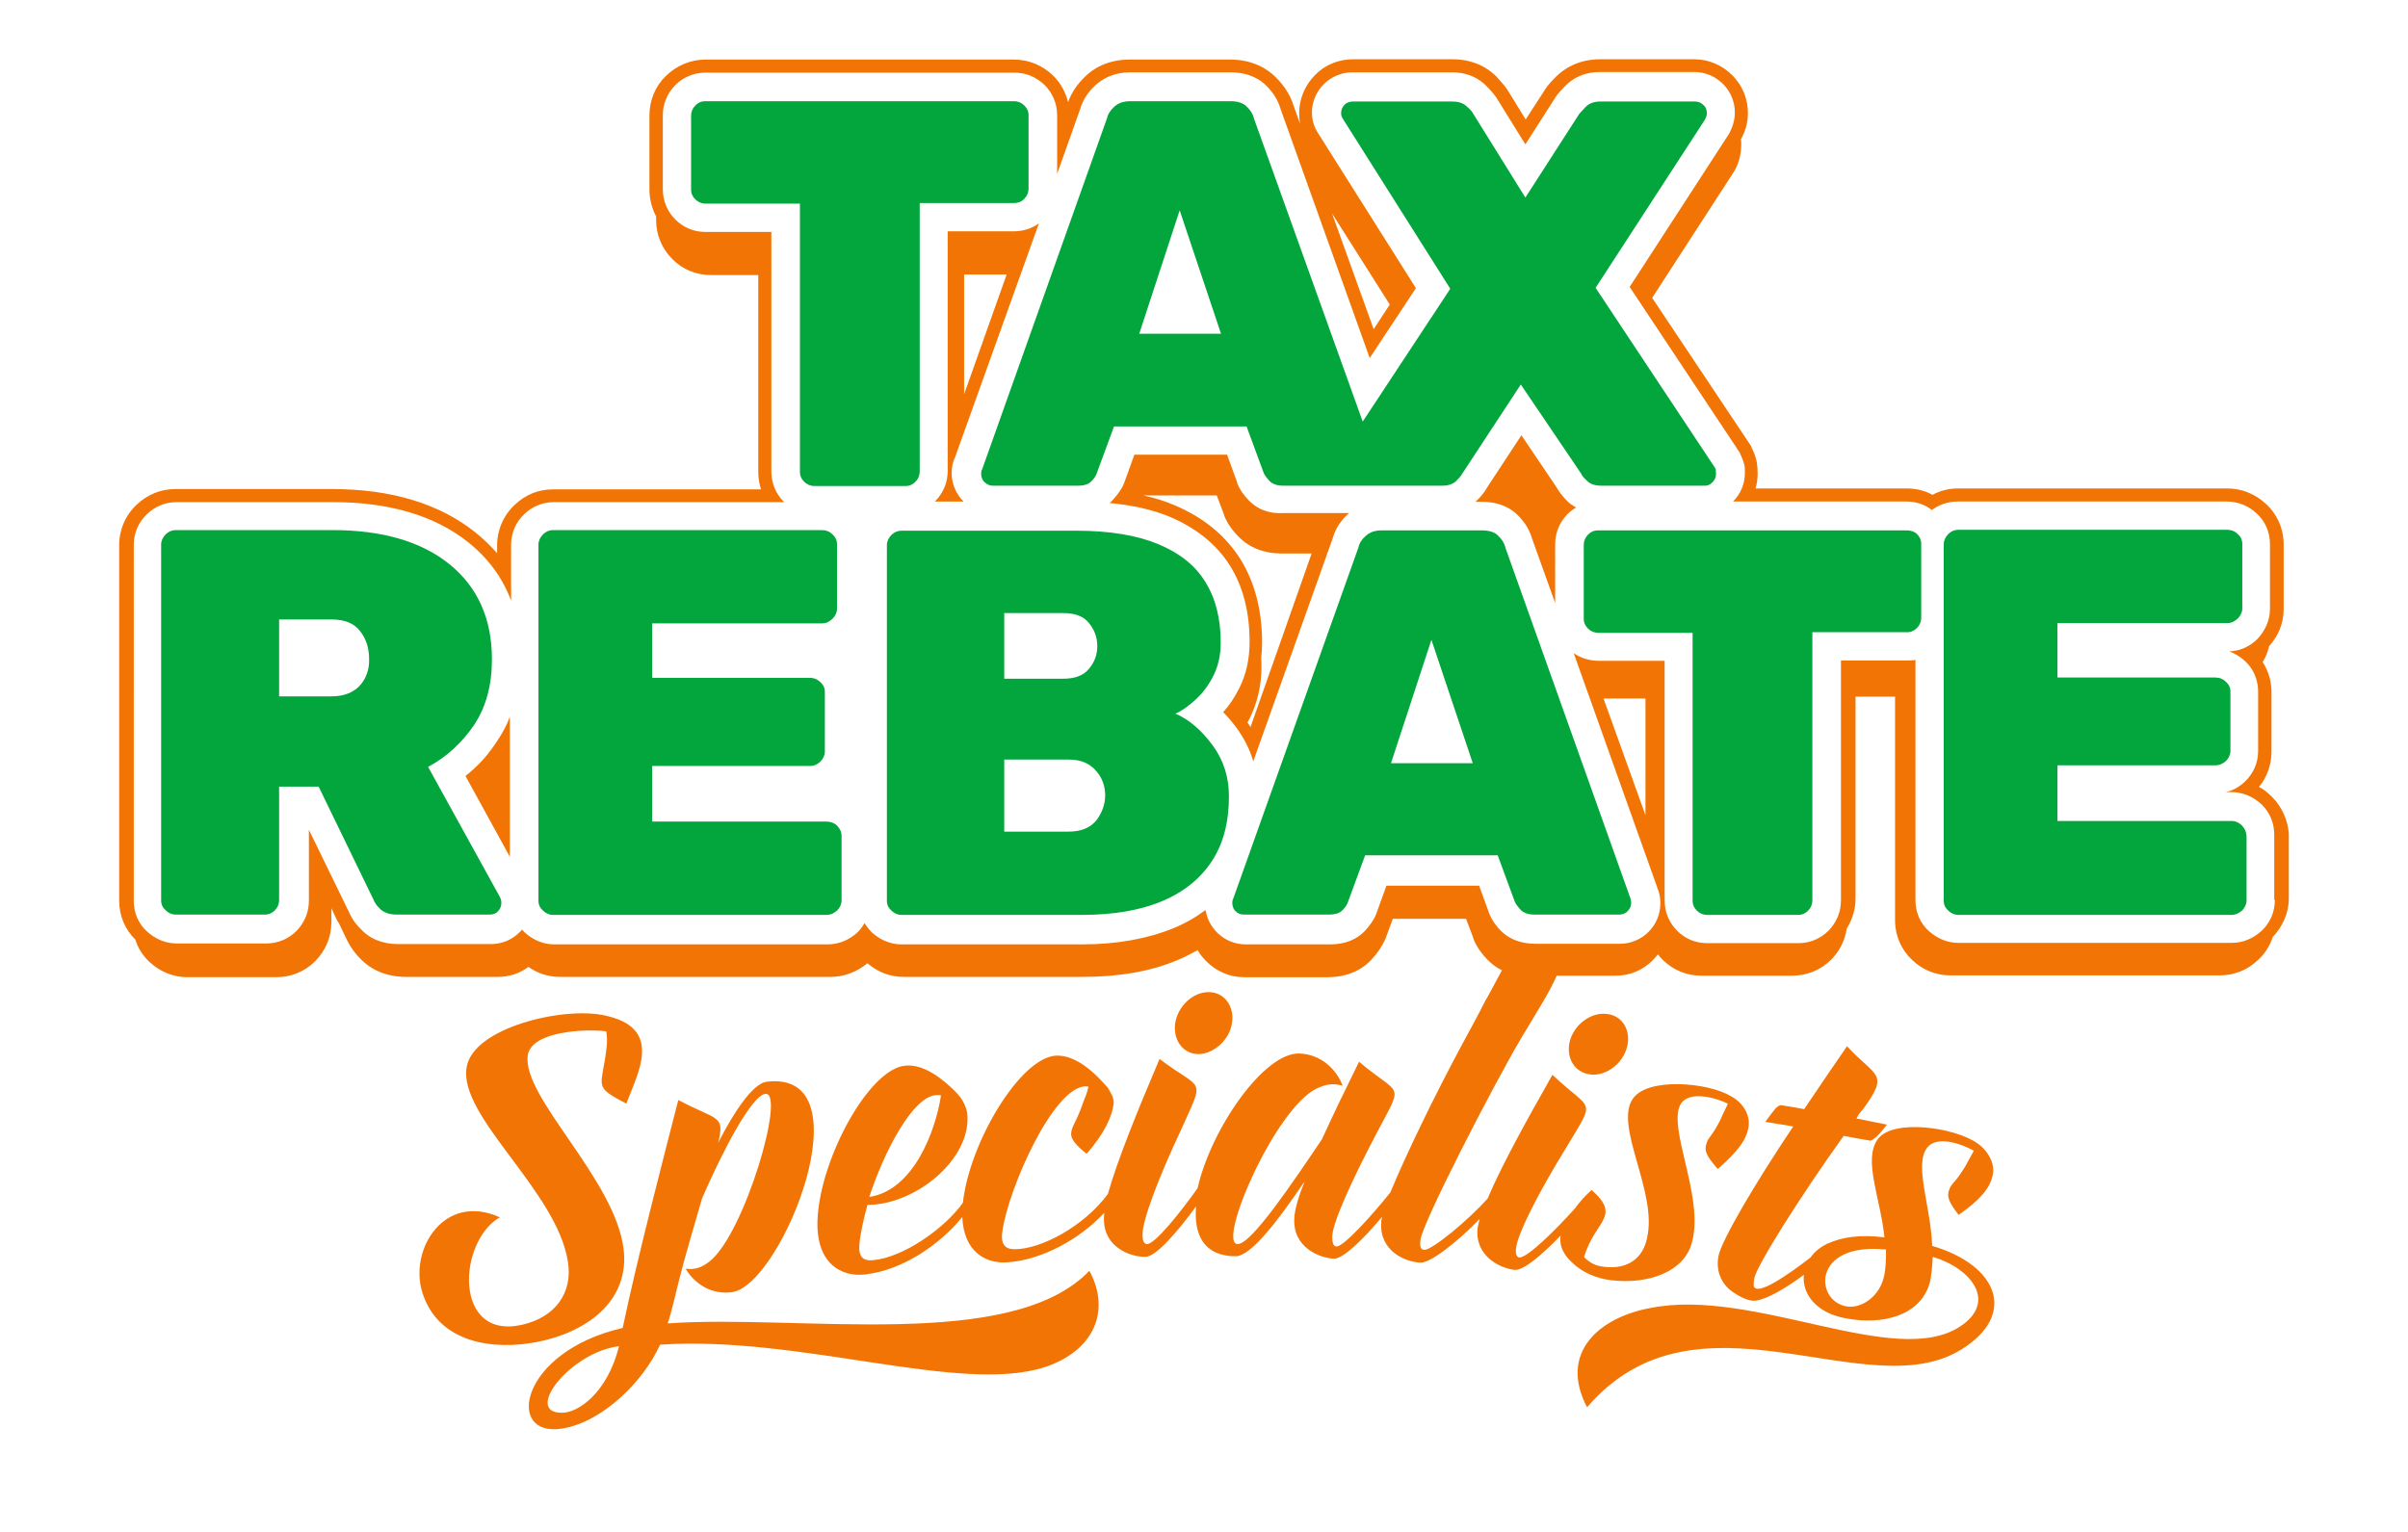
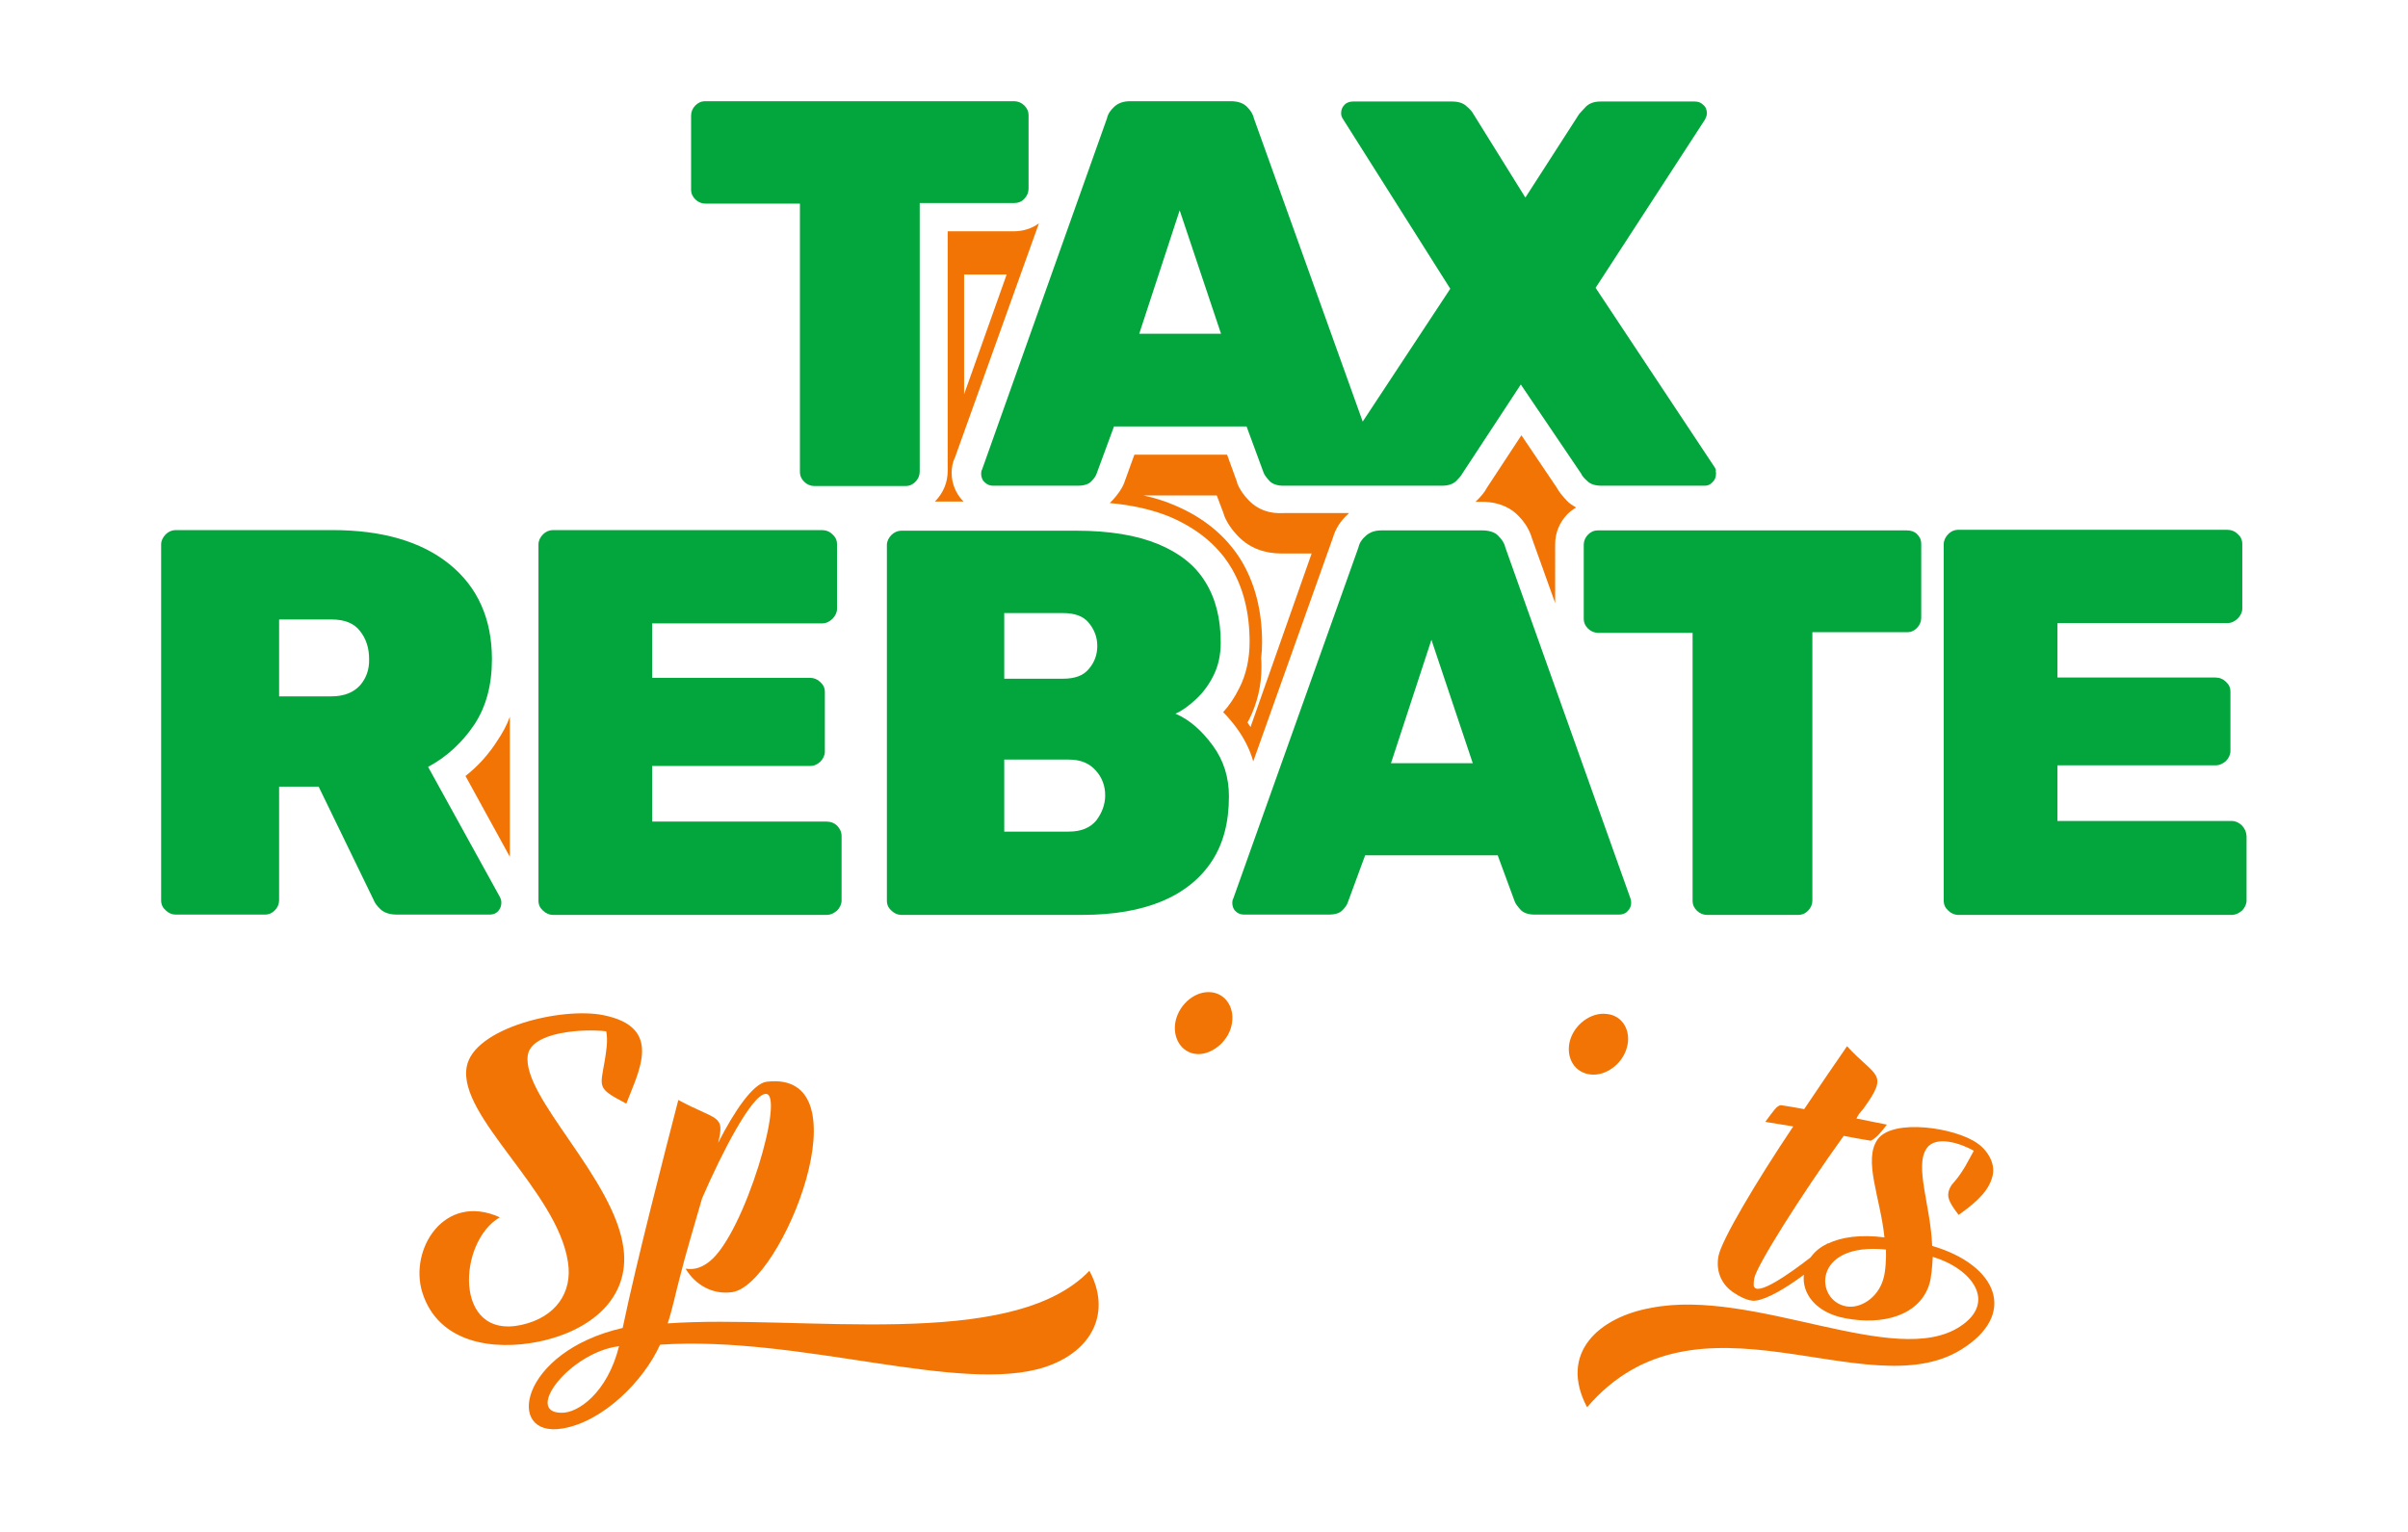
<svg xmlns="http://www.w3.org/2000/svg" version="1.1" id="Layer_1" x="0px" y="0px" viewBox="0 0 792 504" style="enable-background:new 0 0 792 504;" xml:space="preserve">
  <style type="text/css">
	.st0{fill:#03A63C;}
	.st1{fill:#F27405;}
</style>
  <g>
    <g>
      <path class="st0" d="M336.9,65.4c0.9-0.9,1.4-2.1,1.4-3.3V38c0-1.4-0.5-2.4-1.4-3.3c-0.9-0.9-2.1-1.4-3.3-1.4H232    c-1.4,0-2.4,0.5-3.3,1.4c-0.9,0.9-1.4,2.1-1.4,3.3v24.3c0,1.4,0.5,2.4,1.4,3.3c0.9,0.9,2.1,1.4,3.3,1.4h31.1v88.2    c0,1.4,0.5,2.4,1.4,3.3c0.9,0.9,2.1,1.4,3.3,1.4h30c1.4,0,2.4-0.5,3.3-1.4c0.9-0.9,1.4-2.1,1.4-3.3V66.8h31.1    C334.8,66.8,336,66.4,336.9,65.4z" />
      <path class="st0" d="M564,153.8l-39.2-59.1l36-55.4c0.3-0.6,0.6-1.3,0.6-2c0-1-0.3-2.1-1.2-2.8c-0.8-0.8-1.7-1.1-2.8-1.1h-31    c-2.1,0-3.6,0.6-4.7,1.6c-1,1-1.8,2-2.3,2.5L501.7,65l-17.1-27.5c-0.3-0.6-1-1.5-2.2-2.5c-1-1-2.6-1.6-4.7-1.6H445    c-1,0-2.1,0.3-2.8,1.1c-0.8,0.8-1.1,1.7-1.1,2.8c0,0.6,0.2,1.3,0.7,2L477,95l-28.8,43.7l-35.8-99.8c-0.3-1.4-1.1-2.6-2.3-3.8    s-3-1.8-5.3-1.8h-33.1c-2.2,0-3.9,0.6-5.2,1.8c-1.3,1.2-2.1,2.4-2.4,3.8L323,154.5c-0.2,0.3-0.3,0.8-0.3,1.3c0,1,0.3,2.1,1.1,2.8    c0.8,0.8,1.7,1.2,2.8,1.2h27.8c2.2,0,3.7-0.5,4.6-1.5c0.9-0.9,1.5-1.8,1.8-2.8l5.6-15.2H410l5.6,15.2c0.3,0.8,1,1.7,2,2.8    c0.9,0.9,2.4,1.5,4.5,1.5h19.3h8.5h24.3c2.1,0,3.6-0.5,4.7-1.5c1-1,1.7-1.8,2-2.4l19.3-29.4l19.9,29.4c0.2,0.6,0.9,1.4,2,2.4    c1,1,2.6,1.5,4.7,1.5h33.9c0.9,0,1.8-0.3,2.6-1.2c0.8-0.8,1.1-1.7,1.1-2.8c0-0.2,0-0.5-0.1-0.8C564.5,154.6,564.2,154.2,564,153.8    z M374.7,109.8l13.3-40.6l13.6,40.6H374.7z" />
    </g>
    <g>
      <path class="st0" d="M140.8,252.3c6.2-3.3,11.3-8.1,15.2-13.9c3.9-5.9,5.8-13.1,5.8-21.5c0-13.3-4.7-23.8-14-31.3    c-9.3-7.5-22.2-11.2-38.5-11.2H57.7c-1.1,0-2.3,0.5-3.2,1.4c-0.9,0.9-1.5,2.1-1.5,3.3v117.1c0,1.4,0.5,2.4,1.5,3.3    c0.9,0.9,2.1,1.4,3.2,1.4h29.4c1.4,0,2.4-0.5,3.3-1.4c0.9-0.9,1.4-2.1,1.4-3.3v-37.4h13l18.1,37.3c0.3,0.9,1.2,2.1,2.3,3.1    c1.2,1.1,3,1.7,5.3,1.7h30.6c1,0,2-0.3,2.8-1.2c0.7-0.8,1-1.7,1-2.8c0-0.6-0.2-1.3-0.6-2L140.8,252.3z M118.4,225.5    c-2.1,2.3-5.2,3.6-9.4,3.6H91.8v-25.3H109c4.4,0,7.5,1.3,9.4,3.8c2,2.5,3,5.6,3,9.2C121.5,220.2,120.5,223.1,118.4,225.5z" />
      <path class="st0" d="M271.8,270.3h-57.3V252h51.9c1.4,0,2.4-0.5,3.4-1.4c0.9-0.9,1.5-2.1,1.5-3.3v-19.6c0-1.4-0.5-2.4-1.5-3.3    c-0.9-0.9-2.1-1.4-3.4-1.4h-51.9v-17.9h55.8c1.4,0,2.4-0.5,3.5-1.5c0.9-0.9,1.5-2.1,1.5-3.2v-21.3c0-1.4-0.5-2.4-1.5-3.3    c-0.9-0.9-2.1-1.4-3.5-1.4h-88.5c-1.1,0-2.3,0.5-3.2,1.4c-0.9,0.9-1.5,2.1-1.5,3.3v117.2c0,1.4,0.5,2.4,1.5,3.3    c0.9,0.9,2.1,1.4,3.2,1.4h90c1.4,0,2.4-0.5,3.5-1.4c0.9-0.9,1.5-2.1,1.5-3.3v-21.2c0-1.4-0.5-2.4-1.5-3.5    C274.3,270.7,273.2,270.3,271.8,270.3z" />
      <path class="st0" d="M386.6,234.8c2.1-0.9,4.3-2.5,6.6-4.6c2.3-2.1,4.3-4.7,5.9-7.9c1.6-3.2,2.4-6.8,2.4-10.9    c0-7.9-1.7-14.6-5.1-20c-3.3-5.4-8.5-9.5-15.5-12.4c-7-2.9-16-4.4-26.9-4.4h-57.6c-1.1,0-2.3,0.5-3.2,1.4    c-0.9,0.9-1.5,2.1-1.5,3.3v117c0,1.4,0.5,2.4,1.5,3.3c0.9,0.9,2.1,1.4,3.2,1.4h59.5c10.4,0,19.1-1.5,26.3-4.5    c7.1-3,12.6-7.4,16.4-13.2c3.8-5.8,5.6-12.9,5.6-21.3c0-6.2-1.7-11.8-5.3-16.7C395.3,240.4,391.3,236.8,386.6,234.8z M330.3,201.7    h19.3c3.9,0,6.7,1,8.5,3.2c1.8,2.2,2.8,4.7,2.8,7.6s-0.9,5.4-2.8,7.6c-1.8,2.2-4.6,3.2-8.5,3.2h-19.3V201.7z M360.6,269.9    c-2,2.4-4.9,3.7-9.1,3.7h-21.2v-23.7h21.2c3.9,0,6.8,1.2,8.9,3.6c2.1,2.3,3.1,5.1,3.1,8.2C363.5,264.7,362.4,267.5,360.6,269.9z" />
      <path class="st0" d="M495.1,180.1c-0.3-1.4-1.1-2.6-2.3-3.8c-1.1-1.2-3-1.8-5.3-1.8h-33.1c-2.2,0-3.9,0.6-5.2,1.8    c-1.3,1.1-2.1,2.4-2.4,3.8l-41.2,115.6c-0.2,0.3-0.3,0.8-0.3,1.3c0,1,0.3,2.1,1.1,2.8c0.8,0.8,1.7,1.1,2.8,1.1h27.8    c2.2,0,3.7-0.5,4.6-1.5c0.9-0.9,1.5-1.8,1.8-2.8l5.6-15.2h43.6l5.6,15.2c0.3,0.8,1,1.7,2,2.8c0.9,0.9,2.4,1.5,4.5,1.5h27.8    c1,0,2.1-0.3,2.8-1.1c0.8-0.8,1.2-1.7,1.2-2.8c0-0.5-0.1-0.9-0.2-1.3L495.1,180.1z M457.5,251.1l13.3-40.6l13.6,40.6H457.5z" />
      <path class="st0" d="M627.2,174.5H525.6c-1.4,0-2.4,0.5-3.3,1.4c-0.9,0.9-1.4,2.1-1.4,3.3v24.3c0,1.4,0.5,2.4,1.4,3.3    c0.9,0.9,2.1,1.4,3.3,1.4h31.1v88.1c0,1.4,0.5,2.4,1.4,3.3s2.1,1.4,3.3,1.4h30c1.4,0,2.4-0.5,3.3-1.4c0.9-0.9,1.4-2.1,1.4-3.3V208    h31.1c1.4,0,2.4-0.5,3.3-1.4c0.9-0.9,1.4-2.1,1.4-3.3v-24.3c0-1.4-0.5-2.4-1.4-3.3C629.7,174.9,628.5,174.5,627.2,174.5z" />
      <path class="st0" d="M737.4,271.6c-0.9-0.9-2.1-1.5-3.4-1.5h-57.3v-18.3h51.9c1.4,0,2.4-0.5,3.5-1.4c0.9-0.9,1.5-2.1,1.5-3.3    v-19.5c0-1.4-0.5-2.4-1.5-3.3c-0.9-0.9-2.1-1.4-3.5-1.4h-51.9v-17.9h55.8c1.4,0,2.4-0.5,3.5-1.5c0.9-0.9,1.5-2.1,1.5-3.2V179    c0-1.4-0.5-2.4-1.5-3.3c-0.9-0.9-2.1-1.4-3.5-1.4h-88.5c-1.2,0-2.3,0.5-3.2,1.4c-0.9,0.9-1.5,2.1-1.5,3.3v117.3    c0,1.4,0.5,2.4,1.5,3.3c0.9,0.9,2.1,1.4,3.2,1.4h89.9c1.4,0,2.4-0.5,3.5-1.4c0.9-0.9,1.5-2.1,1.5-3.3v-21.2    C738.8,273.7,738.4,272.7,737.4,271.6z" />
    </g>
  </g>
  <g>
    <path class="st1" d="M341.7,73.5c-2.4,1.7-5.2,2.6-8.3,2.6h-21.7v78.8c0,3.8-1.4,7.2-4.1,10c-0.1,0.1-0.1,0.1-0.2,0.1h9.5l0,0   c-2.5-2.5-3.9-5.9-3.9-9.4c0-1.7,0.3-3.5,1.1-5.1L341.7,73.5z M317.1,90.3h14l-14,39.4V90.3z" />
    <path class="st1" d="M410.9,164.8c-1.8-1.8-3.1-3.7-3.9-5.6l-0.1-0.5l-3.3-9.1h-30.5l-3.4,9.4c-0.8,2-2.1,3.7-3.7,5.5   c-0.3,0.3-0.7,0.7-1,1c7.6,0.7,14.1,2.2,19.7,4.5c8.7,3.7,15.5,9.1,19.9,16.2c4.3,6.9,6.4,15.3,6.4,25c0,5.5-1.1,10.7-3.4,15.2   c-1.5,3-3.2,5.6-5.3,7.9c1.6,1.6,3.1,3.4,4.5,5.3c2.4,3.3,4.3,7,5.4,10.9l26.2-73.6c0.8-2.8,2.4-5.4,4.8-7.6   c0.1-0.1,0.3-0.3,0.5-0.5h-21.4C417.4,169.1,413.7,167.6,410.9,164.8z M411.3,239.2c-0.3-0.5-0.7-1-1-1.5c0.2-0.5,0.5-0.8,0.7-1.3   c2.5-5.1,3.9-10.8,3.9-16.9c0-1,0-2.1-0.1-3c0.2-1.7,0.3-3.3,0.3-5.2c0-10.5-2.4-19.7-7.1-27.3c-4.9-7.8-12.3-13.9-22-17.9   c-3-1.3-6.3-2.3-9.9-3.1V163h24.1l2.3,6.1l0.2,0.7c1,2.4,2.6,4.7,4.8,6.9c3.6,3.6,8.4,5.4,14,5.4h9.9L411.3,239.2z" />
    <path class="st1" d="M153.1,255.3l14.6,26.6v-46.1c-1,2.8-2.4,5.3-4,7.7C160.8,248.1,157.3,252,153.1,255.3z" />
-     <path class="st1" d="M747.1,262L747.1,262c-1.3-1.3-2.6-2.3-4.1-3.1c2.6-3.2,4.1-7.2,4.1-11.6v-19.6c0-3.6-1-6.9-2.9-9.9   c1-1.6,1.7-3.3,2.1-5.2c3.1-3.4,4.8-7.6,4.8-12.2v-21.3c0-5.1-2.1-9.9-5.8-13.3c-3.6-3.3-7.9-5.1-12.8-5.1h-88.5   c-3,0-5.8,0.7-8.4,2.1c-2.5-1.4-5.4-2.1-8.5-2.1h-49.7c0.5-1.6,0.7-3.3,0.7-5.1c0-1.1-0.1-2.3-0.3-3.6c-0.3-1.5-0.8-3-1.6-4.5   l-0.3-0.8L543.4,98l26.7-41.2l0.2-0.3c1.6-2.6,2.4-5.8,2.4-9c0-0.6,0-1.2-0.1-1.7c1.5-2.6,2.3-5.6,2.3-8.6c0-4.7-1.8-9.1-5.2-12.5   c-3.3-3.3-7.8-5.2-12.4-5.2h-31c-7.2,0-11.8,3.1-14.4,5.6c-1.5,1.5-2.5,2.6-3.3,3.7l-6.8,10.5l-5.6-9.1c-0.9-1.6-2.3-3.1-4.1-5.1   c-2.5-2.5-7.1-5.6-14.4-5.6H445c-4.7,0-9.2,1.8-12.5,5.2s-5.2,7.8-5.2,12.5c0,1.2,0.1,2.3,0.3,3.5l-2.2-6.1c-1-3.3-3-6.4-5.8-9.2   c-2.6-2.6-7.4-5.8-15-5.8h-33.1c-7.2,0-12,3-14.6,5.6c-2.6,2.5-4.5,5.3-5.6,8.4c-0.8-3.2-2.4-6.2-4.8-8.6c-3.4-3.4-8-5.4-13-5.4   H232c-4.9,0-9.5,2-13,5.4s-5.4,8-5.4,13v24.3c0,3.2,0.8,6.2,2.2,8.9v1.1c0,4.9,1.8,9.4,5.3,12.9c3.4,3.5,7.9,5.3,12.9,5.3h15.4   v64.7c0,2.1,0.3,3.9,0.9,5.8h-68.4c-4.7,0-9.1,1.7-12.6,5.1c-3.7,3.4-5.8,8.3-5.8,13.3v2.6c-2.1-2.4-4.5-4.7-7.1-6.8   c-11.7-9.4-27.6-14.3-47.1-14.3H57.7c-4.7,0-9.1,1.7-12.7,5.1c-3.7,3.4-5.8,8.3-5.8,13.3v117c0,4.8,1.8,9.4,5.3,12.8   c0.9,2.9,2.5,5.4,4.8,7.5c3.5,3.2,7.8,4.9,12.4,4.9h29.1c4.9,0,9.4-1.8,12.9-5.3c3.4-3.5,5.3-7.9,5.3-12.9v-4.5l1.3,2.8   c0.3,0.8,0.7,1.5,1.2,2.2l2.3,4.8c1.2,2.6,2.9,5.1,5.3,7.4c2.6,2.5,7.2,5.4,14.5,5.4h30.1c3.7,0,7.2-1.1,10.1-3.3   c3.1,2.2,6.6,3.3,10.4,3.3h88.9c4.5,0,8.7-1.6,12.2-4.5c3.5,3,7.5,4.5,12,4.5H356c12,0,22.5-1.8,31.2-5.5c2.3-0.9,4.5-2.1,6.7-3.3   c0.8,1.4,1.7,2.5,2.9,3.7c3.3,3.3,7.7,5.2,12.3,5.2h27.5c7.5,0,12-3.1,14.5-5.8c2-2.2,3.4-4.3,4.5-6.6l2.5-6.8h24.1l2.3,6.1   l0.2,0.7c1,2.4,2.6,4.7,4.8,6.9c1.3,1.3,2.8,2.4,4.5,3.2c-2.1,3.8-4.7,8.9-5.4,9.9c-2.3,4.6-5.1,9.7-7.8,14.7   c-9,16.7-18.6,36.6-23.5,48.5c-6,7.5-15.3,17.8-17.7,17.8c-1.1,0-1.5-1.5-1.4-3.6c0.3-4.6,6.4-18.2,14.7-33.9   c9-17.1,7.8-11.6-5.9-23.3c-4.4,8.9-8.6,17.6-12.2,25.5c-9.7,14.4-23.2,34.5-27.7,34.5c-7,0,12.2-44.6,26-51.2   c3-1.4,5.3-1.8,8.5-0.9c-2-5.4-7.2-10.4-14.3-10.6c-11.6-0.3-29,24.8-33.4,44.3c-5.5,7.8-14,18.4-16.6,18.4c-1,0-1.6-1.1-1.5-3.3   c0-4.6,5.2-18.5,12.8-34.6c7.8-17.5,7-12.2-7.2-23c0,0.1-0.1,0.2-0.1,0.2c-7,16.4-13.9,33.4-16.9,44.2   c-7.8,10.6-21.9,18.2-30.7,18.2c-3,0-4.7-1.5-4-6c2-14,16.7-47.3,27.3-47.6c0.5,0,0.7,0.1,1,0.1c-0.3,1.5-0.9,3.2-1.6,4.8   c-2.4,7.1-3.9,8-4.1,10.6c-0.1,1.7,1.2,3.6,5.1,6.7c5.8-6.6,8.5-12.4,8.9-16.8c0-1.6-0.7-2.9-1.7-4.5c-0.1-0.3-0.6-0.9-1-1.3   c-4.7-5.3-10.4-9.9-16.2-9.7c-11.7,0.5-28.5,28.4-30.7,48.4c-5.9,8.4-19.7,18.1-29.6,18.9c-3.1,0.3-4.9-0.9-4.4-5.6   c0.3-3.3,1.3-7.7,2.6-12.6c16.2,0,34.7-15.6,32.8-30.4c-0.6-2.6-1.6-4.6-4.1-7.1c-3.9-3.8-10-8.9-16.2-8.3   c-11.8,0.9-27.9,30.2-28.9,50.4c-0.7,14.5,7.6,19.2,15.6,18.3c12.5-1.4,24.8-10,32-18.9c0.5,11.4,7.6,15.4,14.8,14.9   c11.2-0.7,23.9-7.6,31.9-16.3c-0.1,0.8-0.1,1.5-0.1,2.2c0,9.3,8.9,12.4,13.7,12.3c3.5-0.1,10.5-8.3,16.6-16.6   c-0.8,9.4,2.6,16.4,13,16.4c5.2,0,14.4-12.4,22.7-24.6c-2,4.9-3.3,9.3-3.4,12.2c-0.5,9.5,8.3,13,13,13.2c3.1,0.1,9.7-6.4,15.9-13.8   c-0.2,0.7-0.3,1.4-0.3,1.8c-0.7,9.4,7.8,13.1,12.9,13.3c3.2,0.2,12.3-6.9,19.5-14.4c-0.3,1.2-0.6,2.2-0.7,3.1   c-1,9.2,7.5,13.2,12.2,13.7c3,0.2,9.1-5.1,15.1-11.3c0,0.2-0.1,0.6-0.1,0.8c-0.2,3.1,1.4,5.8,3.9,8.1c3.3,3.2,7.8,5.2,12.9,5.8   c11.7,1.4,24.2-2.5,26.6-12.9c3.8-14.9-8.3-37.3-3.8-45.1c2.8-4.4,11.2-2.2,15.5-0.1c-0.6,1.5-1.5,3-2.4,5.2c-3,6-4,5.6-4.7,8.1   c-0.6,2.1-0.2,3.7,3.8,8.2c6.4-5.6,9.4-9.5,10.1-13.8c0.7-4.3-2.2-8.3-5.9-10.2c-7.4-4.5-27.7-6.3-32.3,1.1   c-5.9,9.1,8.4,30.8,4.8,45.7c-1.3,6.4-6.2,10.3-13.9,9.4c-2.8-0.3-4.5-1-6.8-3.2c3.5-12.1,12.5-13.2,2.5-22.1   c-1.7,1.5-3.8,3.7-5.6,6.2c-6.4,7.1-15.6,16.2-18.2,16c-0.9-0.1-1.4-1.4-1-3.4c0.6-4.6,7.2-17.8,16.6-33   c9.8-16.4,8.3-11.3-4.7-23.7c-0.1,0.1-0.1,0.1-0.1,0.2c-8.4,14.8-16.8,30-21.2,40.5c-6.4,7.2-18.4,17.1-20.9,16.9   c-1.2-0.1-1.5-1.3-1.2-3.2c0.2-4.8,23.8-50.7,33.1-66.4c4.7-7.9,9.4-15.2,11.7-20.6h19.4c4.6,0,9.1-1.8,12.3-5.2   c0.6-0.6,1.2-1.3,1.6-1.8c0.5,0.6,0.9,1.1,1.5,1.7c3.5,3.5,7.9,5.3,12.9,5.3h29.7c4.9,0,9.4-1.8,12.9-5.3c2.8-2.8,4.5-6.3,5.1-10.2   c1.8-2.9,2.9-6.3,2.9-9.8v-66.5h13v73.6c0,5.1,2.1,9.8,5.8,13.2c3.4,3.2,7.8,4.9,12.4,4.9H730c4.8,0,9.2-1.7,12.7-5.1   c2.3-2.1,3.9-4.7,4.8-7.5c3.3-3.5,5.3-7.9,5.3-12.8v-21.2C752.5,270.1,750.7,265.5,747.1,262z M307.8,360.3c0.6,0,1.1-0.1,1.7,0.1   c-1.8,11.7-9,31.2-23.6,33.4C290.9,378.6,300.2,360.9,307.8,360.3z M748.2,296.2c0,3.9-1.6,7.5-4.4,10.1c-2.8,2.5-6.1,3.9-9.8,3.9   h-89.9c-3.6,0-6.9-1.4-9.7-3.9c-2.9-2.6-4.4-6.2-4.4-10.1v-79.1c-0.9,0.2-1.8,0.2-2.8,0.2h-21.7v78.9c0,3.8-1.4,7.2-4.1,10   c-2.6,2.6-6.1,4.1-9.9,4.1h-30c-3.8,0-7.2-1.4-9.9-4.1c-2.6-2.6-4.1-6.1-4.1-10v-78.8h-21.7c-3,0-5.9-0.9-8.2-2.5l27.8,78   c0.5,1.4,0.7,2.8,0.7,4.3c0,3.6-1.4,6.9-3.9,9.4c-2.5,2.5-5.9,3.9-9.4,3.9H505c-4.6,0-8.4-1.4-11.2-4.1c-1.8-1.8-3.1-3.7-3.9-5.6   l-0.1-0.3l-3.3-9.1H456l-3.4,9.4c-0.8,2-2.1,3.7-3.7,5.5c-2.8,2.9-6.6,4.4-11.4,4.4h-27.8c-3.6,0-6.9-1.4-9.4-3.9   c-2.1-2.1-3.3-4.6-3.8-7.4c-3.2,2.4-6.7,4.4-10.6,6c-8.3,3.4-18.4,5.3-29.9,5.3h-59.5c-3.6,0-6.9-1.4-9.7-3.9   c-0.9-0.9-1.8-2-2.4-3.1c-0.7,1.1-1.5,2.2-2.4,3.1c-2.8,2.5-6.1,3.9-9.8,3.9h-89.9c-3.6,0-6.9-1.4-9.7-3.9c-0.3-0.3-0.7-0.7-0.9-1   c-0.2,0.2-0.3,0.5-0.6,0.7c-2.5,2.6-5.9,4.1-9.5,4.1H131c-6,0-9.7-2.3-11.7-4.3c-2.1-2-3.6-4-4.5-6.2l-13.2-27.1v23.3   c0,3.8-1.4,7.2-4.1,10c-2.6,2.6-6.1,4.1-9.9,4.1H58.1c-3.6,0-6.9-1.4-9.7-3.9c-2.9-2.6-4.4-6.2-4.4-10.1V179.2   c0-3.9,1.6-7.5,4.4-10.1c2.6-2.5,6-3.9,9.7-3.9h51.5c18.5,0,33.5,4.5,44.4,13.2c6.6,5.3,11.3,11.7,14.1,19.2v-18.4   c0-3.9,1.6-7.5,4.4-10.1c2.6-2.5,6-3.9,9.7-3.9H258c-0.1,0-0.1-0.1-0.2-0.1c-2.6-2.6-4.1-6.1-4.1-10V76.3h-21.7   c-3.8,0-7.2-1.4-9.9-4.1c-2.6-2.6-4.1-6.1-4.1-10V38c0-3.8,1.4-7.2,4.1-10c2.6-2.6,6.1-4.1,10-4.1h101.5c3.8,0,7.2,1.4,10,4.1   c2.6,2.6,4.1,6.1,4.1,9.9v19.3l7.6-21.4c0.8-2.8,2.4-5.3,4.8-7.6c2.1-2,5.9-4.4,11.6-4.4h33.1c6,0,9.8,2.4,11.8,4.5   c2.3,2.3,3.8,4.8,4.6,7.6l29.3,81.9l15.2-23l-32-50.7c-1.5-2.2-2.2-4.6-2.2-7c0-3.6,1.4-6.9,3.9-9.4s5.9-3.9,9.4-3.9h32.7   c5.8,0,9.3,2.4,11.3,4.4c1.6,1.6,2.8,3,3.6,4.3l9.3,15L512,31.4c0.7-0.9,1.7-2,3-3.3c2-2,5.5-4.4,11.3-4.4h31   c3.6,0,6.8,1.4,9.4,3.9c2.5,2.5,3.9,5.9,3.9,9.4c0,2.4-0.7,4.7-1.8,6.8l-0.1,0.2l-32.7,50.4l36.2,54.5l0.2,0.5   c0.6,1.3,1,2.3,1.3,3.4c0.2,1,0.2,1.8,0.2,2.8c0,3.6-1.4,6.9-3.9,9.4h57c3.1,0,6,0.9,8.4,2.8c2.4-1.8,5.3-2.8,8.4-2.8h88.6   c3.7,0,7.1,1.4,9.8,3.9c2.9,2.6,4.4,6.3,4.4,10.1v21.3c0,3.7-1.5,7.1-4.1,9.9c-2.5,2.5-5.8,4-9.3,4.1c1.8,0.7,3.6,1.7,5.1,3.1   c2.9,2.6,4.4,6.3,4.4,10.1v19.6c0,3.9-1.6,7.5-4.4,10.1c-1.8,1.7-3.9,2.9-6.2,3.4h1.8c3.8,0,7.2,1.5,10,4.1l0,0   c2.8,2.8,4.1,6.2,4.1,10v21.4H748.2z M541.2,229.8v38.4l-13.8-38.4L541.2,229.8L541.2,229.8z M438.1,70.2l19,30l-5.3,8.1   L438.1,70.2z" />
    <path class="st1" d="M512,160.4l-11.6-17.2l-11.3,17.2c-0.8,1.5-2,3-3.7,4.6c-0.1,0-0.1,0.1-0.2,0.1h2.3c6,0,9.8,2.4,11.8,4.5   c2.3,2.3,3.8,4.8,4.6,7.6l7.6,21.2v-19.3c0-3.8,1.4-7.2,4-9.9c0.9-0.9,1.8-1.6,2.9-2.2c-1.2-0.7-2.2-1.4-2.9-2.1   C514,163.3,512.8,161.9,512,160.4z" />
    <path class="st1" d="M205.1,410.9c-2.9-23.2-33.6-50-31.5-63.8c1.3-7.7,18.3-8.7,25.8-7.8c0.6,3.4,0,6.3-0.5,9.7   c-1.6,9.1-2.5,9,7.1,14.1c4-10.6,12.3-25.1-7.5-29.1c-13.6-2.8-42.7,4.1-45,17c-3,16.2,29.8,40.8,33.3,64.2   c1.6,10-4,18.2-15.3,20.7c-22.5,4.9-20.9-27.5-7.1-35.4c-18.3-8.3-29.9,10.6-25.5,24.7c5.3,16.9,23.7,19.2,38.3,16.2   C194.5,437.8,207.1,427,205.1,410.9z" />
    <path class="st1" d="M219.6,435.4c1.6-4.8,2.6-9.9,3.9-14.8c2-8,4.9-17.6,7.4-26.3c6.6-15.3,16.3-33.9,20.8-34.4   c6.9-0.9-6.8,46-18.3,55.1c-2.3,1.8-4.7,2.9-7.9,2.4c3,5.1,8.7,8.7,15.4,7.7c16.3-2.5,44.6-73.3,11.2-69.2   c-4.4,0.6-10.5,9.5-15.9,20.1c2.3-9.4-0.3-7.2-13.1-14.1c-4.4,17.1-13.7,52.9-18.3,75c-34,7.8-38.8,36.2-19.9,33.1   c13.5-2.2,26.9-15.8,32.2-27.6c46.1-3.1,98.6,16.4,126.5,7.4c16.1-5.3,21.9-18.4,14.7-31.7C332.6,444.9,262.9,432.3,219.6,435.4z    M184.6,464.8c-12.3-0.1,2.9-19.9,19-21.9C199.8,458.2,190.1,465,184.6,464.8z" />
    <path class="st1" d="M405.2,336.6c0.9-5.5-2.5-10.2-7.7-10.2c-5.2,0-10.2,4.7-11,10.4c-0.7,5.6,2.8,10.1,7.9,10   C399.3,346.6,404.4,342.1,405.2,336.6z" />
    <path class="st1" d="M516.3,342.6c-1.3,5.5,1.6,10.3,6.8,10.9c4.9,0.6,10.5-3.3,12-8.9c1.5-5.4-1.4-10.5-6.6-11   C523.3,332.9,517.7,337.1,516.3,342.6z" />
    <path class="st1" d="M635.5,409.9c-0.5-13.2-5.9-26.3-1.8-32.1c3-4.4,11.3-1.6,15.5,0.8c-0.8,1.5-1.6,2.9-2.8,5.1   c-3.5,5.8-4.4,5.3-5.3,7.7c-0.8,2.2-0.3,3.9,3.1,8.3c7-4.9,10.2-8.6,11.2-13c0.9-3.9-1.6-8.2-5.1-10.6c-7.2-5.1-27.6-8.2-32.7-1.3   c-4.9,6.8,0.9,19.3,2.2,32.3c-7.9-1-14.1-0.1-18.5,2c-0.1,0-0.2,0-0.3,0c-0.1,0.1-0.2,0.1-0.2,0.2c-2.3,1.1-4,2.6-5.3,4.4   c-7.1,5.5-17.9,13.1-18.7,9.3c0-0.7,0-1.5,0.2-2.5c0.8-4.1,15.1-26.9,29.4-46.8c3,0.6,5.9,1.1,8.9,1.6c1.8-0.9,3.2-2.5,5.3-5.3   c-3.3-0.7-6.7-1.3-10-2c0.5-1.2,1.3-2.1,2.1-3c8.9-12.2,4.3-10.4-5.2-20.8c-3.9,5.6-8.9,13-14.1,20.7c-2.5-0.5-5.2-0.9-7.7-1.3   c-1.4,0.3-2.1,1.5-5.1,5.5c3.1,0.5,6.1,1,9.2,1.5c-12.2,18.2-23.6,37.4-24.6,42.7c-1,5.5,1.5,9.5,4.6,11.7c2,1.4,5.4,3.3,7.7,2.9   c3.8-0.5,9.9-4.1,15.8-8.5c-0.7,6.1,3.9,12.5,13.6,14.3c12.4,2.4,24.3-0.9,27.6-11c0.8-2.4,1-6.2,1.2-9.2   c12.9,3.9,21.2,14.9,9,22.9c-21.3,14.1-67.8-12.8-101.7-6.1c-17.2,3.1-30.4,14.9-21,32.7c36.1-42.2,91.7,0.2,122.9-18.9   C663.8,432.5,657,416.2,635.5,409.9z M619.4,420.9c-1.8,6.2-7.6,9.7-12.1,8.9c-10.5-1.8-11.4-21.2,13-18.7   C620.4,414,620.2,418.4,619.4,420.9z" />
  </g>
</svg>